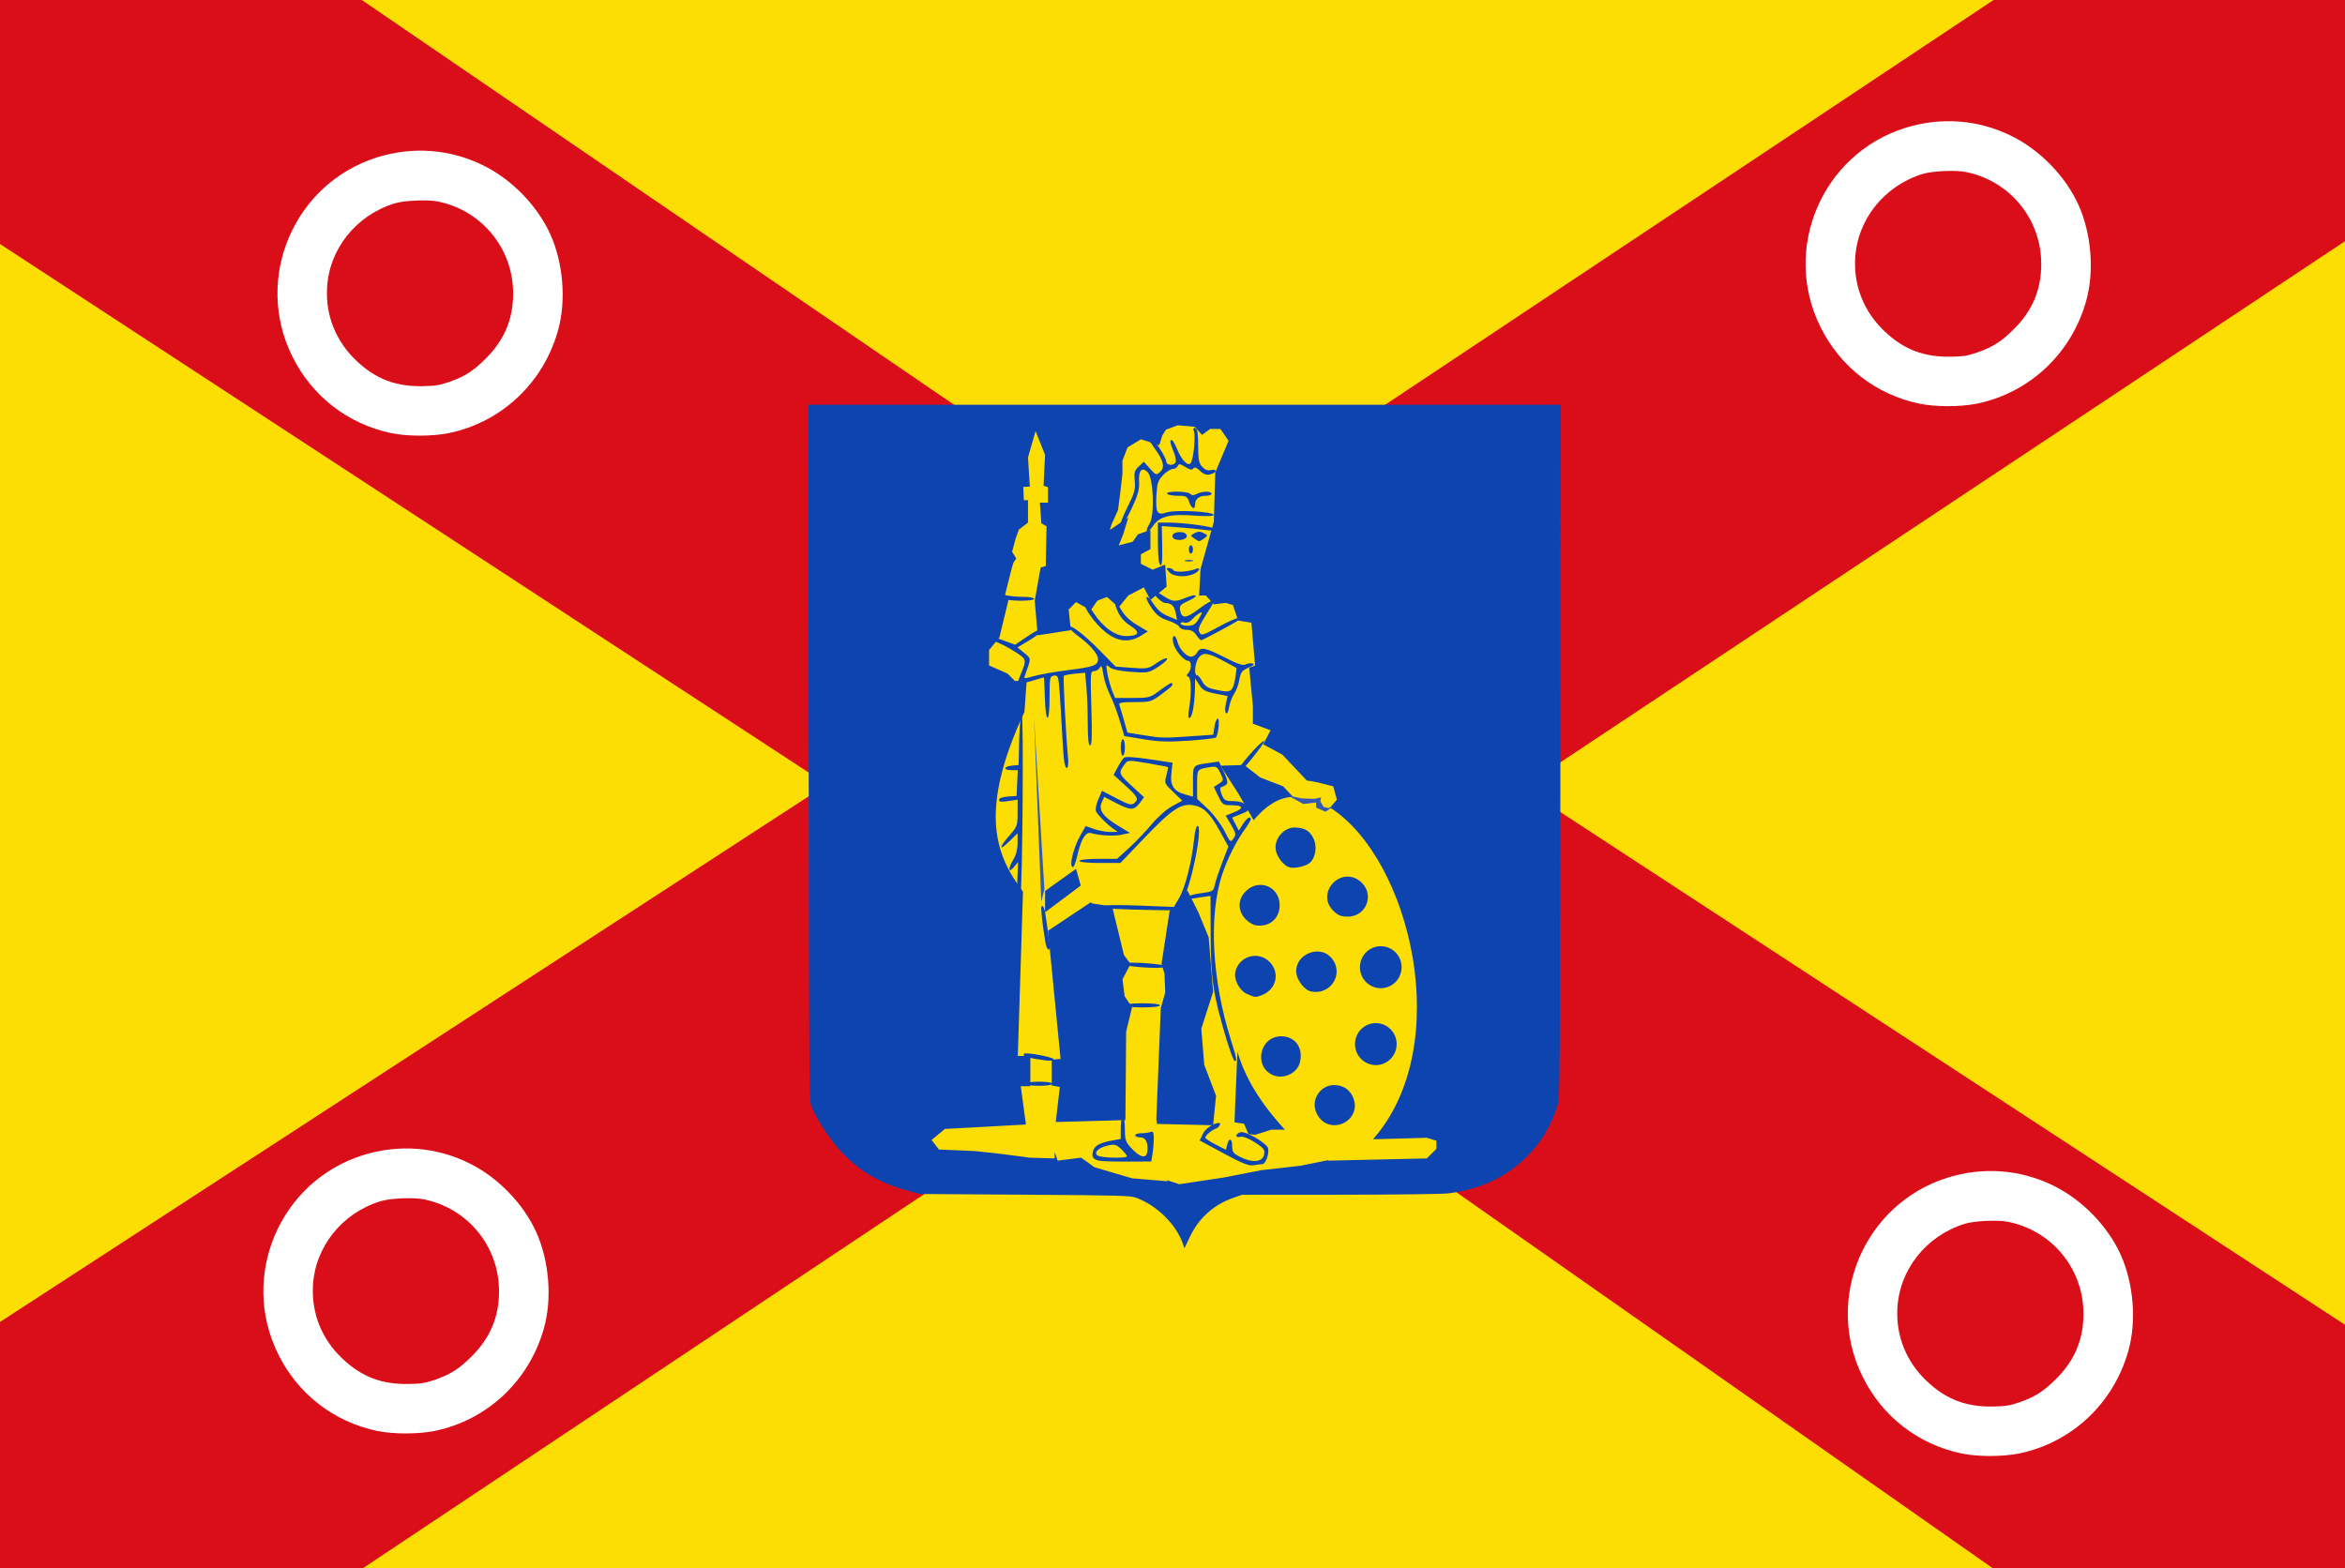
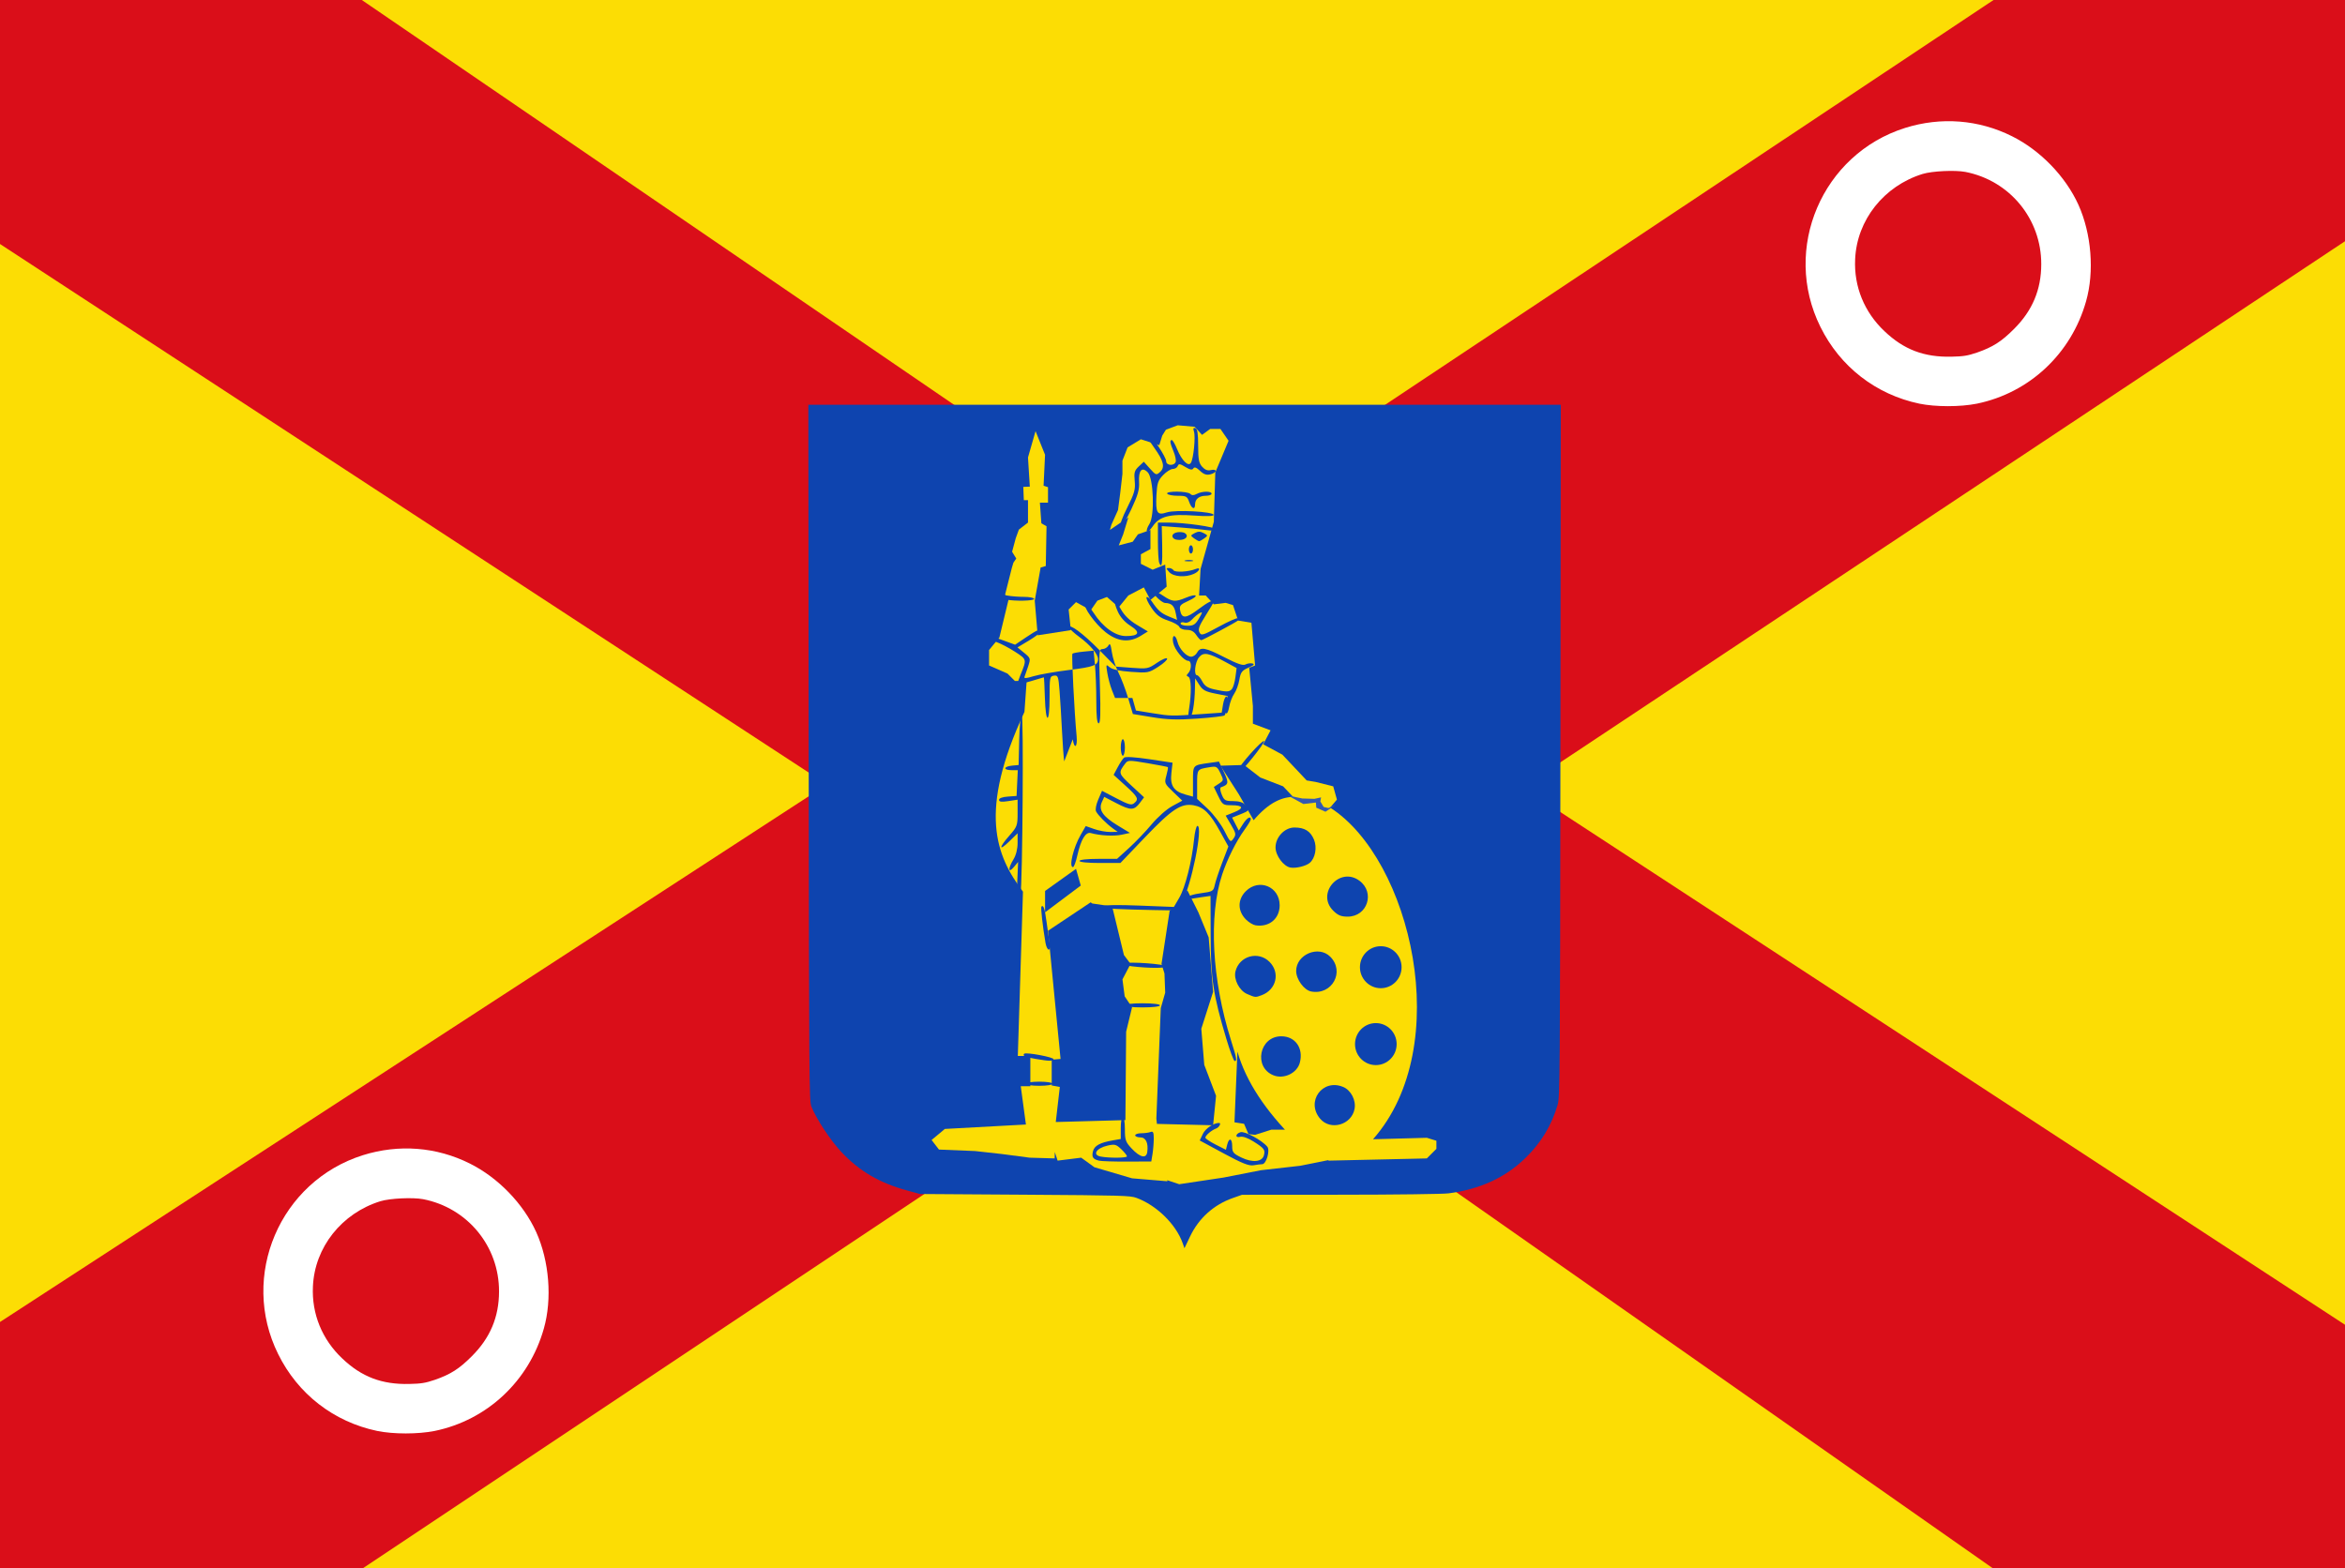
<svg xmlns="http://www.w3.org/2000/svg" xmlns:ns1="http://www.inkscape.org/namespaces/inkscape" xmlns:ns2="http://sodipodi.sourceforge.net/DTD/sodipodi-0.dtd" width="1136.422" height="760.14" id="svg7034" version="1.1" ns1:version="1.2.2 (b0a8486, 2022-12-01)" ns2:docname="20230721153947!Hooglede_vlag.svg" xml:space="preserve">
  <rect width="100%" height="100%" fill="#333333" stroke="none" />
  <defs id="defs7036" />
  <ns2:namedview id="base" pagecolor="#ffffff" bordercolor="#666666" borderopacity="1.0" ns1:pageopacity="0.0" ns1:pageshadow="2" ns1:zoom="0.73192571" ns1:cx="529.42532" ns1:cy="344.29724" ns1:document-units="px" ns1:current-layer="layer1" showgrid="false" fit-margin-top="0" fit-margin-left="0" fit-margin-right="0" fit-margin-bottom="0" ns1:window-width="1440" ns1:window-height="900" ns1:window-x="0" ns1:window-y="0" ns1:window-maximized="0" ns1:showpageshadow="2" ns1:pagecheckerboard="0" ns1:deskcolor="#d1d1d1" />
  <g ns1:label="Laag 1" ns1:groupmode="layer" id="layer1" transform="translate(235.741,-132.121)" style="display:inline">
    <path style="fill:#fcdd04;fill-opacity:1;stroke:none" d="m -239.286,130.934 v 762.857 h 1141.429 v -762.857 z" id="path6975" ns1:connector-curvature="0" />
    <path style="fill:#da0e19;fill-opacity:1;stroke:none" d="m -239.286,130.934 v 117.143 l 404.286,264.286 -404.286,262.857 v 118.571 h 177.143 l 407.143,-271.428 387.143,271.428 h 170 v -118.571 l -400,-261.429 400,-265.714 v -117.143 h -170 l -388.572,258.571 -40,-8.571 -365.714,-250 z" id="path6977" ns1:connector-curvature="0" ns2:nodetypes="cccccccccccccccccc" />
    <path style="fill:#0e44af;fill-opacity:1;stroke:none" d="m 337.399,734.709 c -3.229,-9.148 -12.634,-18.366 -22.404,-21.96 -3.011,-1.107 -6.801,-1.215 -54.076,-1.533 l -50.838,-0.342 -6.239,-1.704 c -13.321,-3.639 -23.062,-9.329 -31.749,-18.55 -5.345,-5.673 -12.169,-16.005 -14.625,-22.142 -1.075,-2.685 -1.148,-12.322 -1.308,-171.502 l -0.169,-168.658 h 182.322 182.322 l -0.177,167.688 c -0.166,157.939 -0.243,167.913 -1.317,171.568 -2.962,10.073 -8.031,18.454 -15.65,25.873 -9.771,9.515 -22.046,15.152 -37.279,17.12 -2.731,0.353 -25.692,0.642 -52.457,0.661 l -47.6,0.033 -4.464,1.573 c -9.252,3.26 -16.47,9.753 -20.703,18.621 l -2.724,5.706 -0.866,-2.453 z" id="path5062-5-8-6-3-1" ns1:connector-curvature="0" />
    <path style="fill:#fcdd04;fill-opacity:1;stroke:none" d="m 266.1,341.104 -3.662,12.753 0.884,14.142 -3.157,0.126 0.253,6.44 h 2.02 v 10.859 l -4.419,3.409 -1.515,4.167 -1.768,6.566 2.02,3.283 -1.389,2.02 -0.758,2.525 -3.283,13.006 1.894,1.515 -4.643,19.205 -5,6.071 v 7.5 l 8.929,3.929 3.571,3.571 h 5.714 l -1.071,15 c -22.556,48.429 -13.861,69.719 -0.714,87.143 l -2.5,79.643 h 6.071 v 14.643 h -4.643 l 2.5,18.571 -39.286,2.143 -6.428,5.357 3.571,4.643 17.5,0.714 12.857,1.429 13.572,1.786 12.143,0.357 0.357,-16.072 2.143,-18.571 -3.929,-0.714 v -12.5 l 4.286,-0.357 -6.072,-62.143 25.714,-17.143 -7.143,-6.786 -20,15 v -10.357 l 15,-10.714 3.929,13.929 3.929,2.857 9.643,1.429 5.714,23.571 3.214,4.286 -3.929,7.5 1.071,8.214 3.571,5.357 -2.857,11.786 -0.357,42.857 -38.928,1.071 6.071,18.571 11.429,-1.429 6.428,4.643 18.214,5.357 17.143,1.429 -3.929,-17.143 -1.429,-13.214 2.143,-53.571 2.143,-7.5 -0.357,-9.286 -1.429,-4.643 3.929,-25.714 3.214,-2.5 5.357,-7.5 5.357,10.714 5,12.143 2.143,26.429 -5.714,17.857 1.429,17.5 5.714,15 -1.429,14.286 -29.286,-0.714 5.357,26.786 7.5,2.5 21.428,-3.214 18.214,-3.571 18.929,-2.143 14.286,-2.857 -5,-8.214 -11.429,-6.429 h -11.786 l -7.857,2.5 -3.214,-0.357 -2.143,-5 -4.643,-0.714 1.429,-34.286 c 4.181,14.665 13.8,28.787 27.5,42.5 l 16.786,10.357 47.5,-1.071 4.643,-4.643 v -3.929 l -4.643,-1.429 -26.072,0.714 c 39.953,-45.272 18.262,-135.747 -20.714,-160.714 -11.292,-4.511 -22.177,-11.463 -37.143,6.071 l -7.143,-12.5 -8.928,-13.929 11.428,-0.357 7.857,6.071 11.071,4.286 6.429,6.786 15.714,4.286 3.929,-4.643 -1.786,-6.429 -8.571,-2.143 -4.286,-0.714 -11.786,-12.5 -9.286,-5 3.571,-6.786 -8.572,-3.214 v -8.572 l -1.786,-18.571 2.857,-1.071 -1.786,-20.714 -6.429,-1.071 -2.5,-7.5 -3.571,-1.071 -5.714,0.714 -3.929,-4.286 h -3.214 l 0.714,-12.857 6.429,-22.857 0.714,-23.928 6.428,-15.357 -3.929,-5.714 h -5 l -3.929,2.857 -3.571,-3.929 -8.214,-0.714 -5.714,2.143 -1.786,2.857 -1.429,4.643 -8.929,-2.857 -6.428,3.929 -2.5,6.429 v 6.428 l -1.071,9.286 -1.071,8.214 -3.214,7.143 -0.714,2.5 8.929,-6.071 -2.5,8.214 -2.143,5.357 6.786,-1.786 2.5,-3.571 6.071,-2.143 v 9.286 l -4.643,2.5 v 4.643 l 5.714,2.857 6.071,-2.5 0.714,10.714 -7.857,6.429 -3.214,-6.072 -7.5,3.929 -4.643,5.714 -5.714,-5 -4.643,1.786 -3.214,4.643 -7.143,-3.929 -3.571,3.571 1.071,10 -16.072,2.5 -1.429,-16.786 2.857,-16.071 2.5,-0.714 0.357,-19.286 -2.5,-1.429 -0.714,-10 h 3.929 v -7.5 l -2.143,-0.714 0.714,-15 z" id="path6218-4-8" ns1:connector-curvature="0" ns2:nodetypes="ccccccccccccccccccccccccccccccccccccccccccccccccccccccccccccccccccccccccccccccccccccccccccccccccccccccccccccccccccccccccccccccccccccccccccccccccccccccccccccccccccccccccccccccccccccc" />
    <ellipse transform="translate(1494.024,2032.831)" style="fill:#0e44af;fill-opacity:1;stroke:none" id="path6728-6-4-4" cx="-1060.625" cy="-1431.888" rx="10.089" ry="10.179" />
-     <path style="fill:#0e44af;fill-opacity:1;stroke:none" d="m 357.279,691.201 -11.618,-6.271 1.53,-3.209 c 1.24,-2.6 5.234,-5.291 7.855,-5.291 1.18,0 0.048,2.17 -1.399,2.683 -2.208,0.783 -5.25,3.365 -5.25,4.455 0,0.456 2.241,1.964 4.979,3.351 l 4.979,2.523 0.629,-2.506 c 0.901,-3.59 2.412,-3.093 2.412,0.794 0,2.92 0.518,3.552 4.482,5.479 5.322,2.586 10.048,2.125 10.881,-1.06 0.712,-2.724 0.205,-3.403 -5.017,-6.714 -2.605,-1.652 -5.221,-2.589 -6.381,-2.286 -2.611,0.683 -2.543,-1.401 0.072,-2.231 2.024,-0.642 10.353,3.869 12.975,7.028 1.464,1.764 -0.489,8.484 -2.466,8.484 -0.714,0 -2.591,0.234 -4.172,0.521 -2.222,0.403 -5.513,-0.903 -14.493,-5.75 z m -60.382,3.524 c -3.017,-0.737 -3.675,-1.75 -2.968,-4.565 0.682,-2.716 3.409,-4.204 9.718,-5.301 l 3.75,-0.652 v -5.389 c 0,-2.964 0.45,-5.389 1,-5.389 0.554,0 1,2.648 1,5.944 0,5.325 0.339,6.307 3.25,9.429 4.062,4.355 7.117,5.07 7.583,1.775 0.622,-4.393 -0.67,-7.148 -3.352,-7.148 -1.365,0 -2.481,-0.45 -2.481,-1 0,-0.55 1.313,-1 2.918,-1 1.605,0 3.63,-0.273 4.5,-0.607 1.275,-0.489 1.58,0.141 1.571,3.25 -0.01,2.121 -0.278,5.473 -0.605,7.447 l -0.594,3.591 -11.645,0.051 c -6.405,0.028 -12.545,-0.169 -13.645,-0.438 z m 13.5,-2.108 c 0,-0.447 -1.239,-2 -2.753,-3.45 -2.454,-2.352 -3.175,-2.542 -6.646,-1.759 -5.435,1.226 -7.508,4.516 -3.351,5.317 4.108,0.791 12.75,0.719 12.75,-0.107 z m 93.589,-18.264 c -7.001,-8.32 1.182,-19.553 11.197,-15.368 3.785,1.582 6.313,6.476 5.511,10.671 -1.486,7.773 -11.703,10.646 -16.708,4.697 z m -142.589,-16.923 c 0,-0.564 2.833,-1 6.5,-1 3.667,0 6.5,0.436 6.5,1 0,0.564 -2.833,1 -6.5,1 -3.667,0 -6.5,-0.436 -6.5,-1 z m 120,-4.086 c -9.835,-3.944 -6.838,-18.914 3.787,-18.914 6.776,0 10.819,5.726 9,12.745 -1.323,5.107 -7.728,8.197 -12.786,6.169 z m -115.348,-7.963 c -4.903,-0.823 -6.422,-1.514 -5.454,-2.483 0.875,-0.875 14.789,1.743 14.214,2.674 -0.605,0.98 -1.964,0.95 -8.76,-0.191 z m 92.513,-9.701 c -6.386,-21.366 -7.534,-28.918 -7.602,-50.024 l -0.063,-19.273 -4.5,0.642 c -2.475,0.353 -4.725,0.701 -5,0.774 -0.275,0.072 -0.725,-0.319 -1,-0.869 -0.287,-0.574 2.134,-1.353 5.688,-1.829 5.901,-0.79 6.219,-0.976 6.86,-4 0.37,-1.744 2.005,-6.657 3.634,-10.918 l 2.961,-7.747 -4.017,-7.277 c -4.879,-8.839 -7.902,-11.826 -12.854,-12.706 -6.026,-1.07 -10.515,1.896 -23.606,15.594 l -11.835,12.383 h -9.915 c -5.944,0 -9.915,-0.401 -9.915,-1 0,-0.593 3.698,-1 9.093,-1 h 9.093 l 5.785,-5.25 c 3.181,-2.888 8.118,-8.05 10.97,-11.472 2.948,-3.537 7.276,-7.359 10.028,-8.857 l 4.842,-2.635 -4.379,-4.196 c -4.264,-4.086 -4.352,-4.295 -3.333,-7.986 0.576,-2.085 0.901,-3.918 0.724,-4.074 -0.178,-0.156 -4.598,-1.01 -9.823,-1.899 -8.956,-1.522 -9.576,-1.515 -10.823,0.128 -3.465,4.563 -3.392,4.828 2.977,10.724 l 6.124,5.67 -1.995,2.674 c -2.792,3.743 -4.513,3.778 -11.332,0.229 l -5.97,-3.107 -1.155,2.535 c -1.705,3.742 0.441,6.928 7.593,11.273 l 6.034,3.665 -3.977,0.863 c -3.749,0.814 -10.515,0.456 -14.977,-0.792 -2.525,-0.706 -4.821,3.115 -6.571,10.936 -0.686,3.065 -1.625,5.572 -2.088,5.572 -2.109,0 0.157,-9.462 3.76,-15.701 l 2.426,-4.201 4.112,1.451 c 2.262,0.798 5.743,1.431 7.737,1.406 l 3.624,-0.045 -2.359,-1.705 c -3.106,-2.246 -7.142,-6.329 -8.112,-8.206 -0.451,-0.873 -0.01,-3.275 1.055,-5.747 l 1.83,-4.247 6.998,3.656 c 5.846,3.054 7.253,3.445 8.542,2.374 2.414,-2.003 1.938,-2.973 -4.19,-8.542 l -5.734,-5.211 1.984,-3.715 c 1.091,-2.043 2.474,-4.128 3.074,-4.632 0.669,-0.563 5.417,-0.267 12.298,0.767 l 11.208,1.684 -0.566,5.056 c -0.678,6.056 1.131,8.816 6.806,10.383 l 3.665,1.012 v -7.352 c 0,-8.156 -0.281,-7.841 8.041,-9.012 l 4.541,-0.639 2.411,5.148 c 2.455,5.242 2.305,6.003 -1.44,7.316 -0.553,0.194 -0.398,1.659 0.371,3.516 1.188,2.868 1.738,3.184 5.543,3.184 2.822,0 4.773,0.607 5.879,1.829 2.291,2.532 2.181,2.744 -2.37,4.564 l -4.025,1.61 1.628,3.149 1.628,3.149 1.995,-3.15 c 1.893,-2.991 3.798,-4.144 3.798,-2.3 0,0.467 -1.366,2.736 -3.036,5.041 -4.001,5.523 -8.33,14.183 -10.801,21.609 -6.644,19.962 -5.003,51.123 4.233,80.359 2.816,8.913 3.033,10.141 1.793,10.141 -0.446,0 -2.257,-4.838 -4.024,-10.75 z m 2.303,-103.715 -2.63,-4.487 4.074,-1.63 c 4.964,-1.986 4.431,-3.418 -1.272,-3.418 -4.025,0 -4.351,-0.226 -6.389,-4.419 l -2.147,-4.419 2.427,-1.59 c 2.387,-1.564 2.4,-1.647 0.758,-5.09 -1.552,-3.254 -1.92,-3.459 -5.229,-2.913 -6.151,1.015 -6.06,0.889 -6.06,8.36 v 6.991 l 5.104,4.774 c 2.807,2.626 6.44,7.421 8.074,10.657 2.87,5.685 3.02,5.813 4.445,3.778 1.34,-1.913 1.234,-2.517 -1.154,-6.593 z m -51.468,87.465 c 0,-0.588 3.5,-1 8.5,-1 5,0 8.5,0.412 8.5,1 0,0.588 -3.5,1 -8.5,1 -5,0 -8.5,-0.412 -8.5,-1 z m 59.213,-5.507 c -3.784,-1.644 -6.596,-7.12 -5.63,-10.964 1.88,-7.49 11.05,-10.051 16.495,-4.606 5.251,5.251 3.353,13.442 -3.738,16.138 -3.079,1.171 -3.135,1.166 -7.126,-0.568 z m 31.072,-1.207 c -3.447,-0.648 -7.284,-5.884 -7.284,-9.94 0,-8.029 10.851,-12.586 16.505,-6.933 7.224,7.224 0.911,18.777 -9.221,16.872 z m -86.784,-12.194 c -3.084,-0.366 -4.52,-0.903 -3.748,-1.403 1.6,-1.036 20.248,0.297 20.248,1.447 0,0.933 -8.451,0.91 -16.5,-0.044 z m -41.971,-11.343 c -1.336,-7.736 -2.402,-17.21 -1.984,-17.629 0.977,-0.977 1.612,0.935 2.499,7.522 0.508,3.771 1.176,8.319 1.485,10.106 0.324,1.874 0.138,3.25 -0.439,3.25 -0.55,0 -1.253,-1.462 -1.562,-3.25 z m 101.798,-8.54 c -1.195,-0.181 -3.282,-1.438 -4.638,-2.793 -4.107,-4.107 -4.15,-9.683 -0.105,-13.727 6.392,-6.392 16.416,-2.233 16.416,6.811 0,6.505 -5.055,10.71 -11.673,9.71 z m 37.596,-7.133 c -8.386,-8.386 3.244,-21.569 12.76,-14.464 7.655,5.715 3.818,17.387 -5.715,17.387 -3.223,0 -4.76,-0.638 -7.045,-2.923 z m -105.204,-0.819 c -4.01,-0.207 -6.537,-0.744 -6.185,-1.314 0.37,-0.599 6.957,-0.713 17.4,-0.302 l 16.804,0.661 2.598,-4.432 c 2.874,-4.904 6.138,-17.722 7.16,-28.12 0.365,-3.712 1.105,-6.75 1.644,-6.75 2.949,0 -3.13,29.923 -7.466,36.75 l -2.699,4.25 -11.237,-0.196 c -6.181,-0.108 -14.289,-0.354 -18.018,-0.546 z m -47.892,-13.008 0.42,-9.75 -2.09,2.5 c -2.758,3.298 -2.865,0.673 -0.153,-3.774 1.244,-2.04 1.996,-5.037 1.996,-7.953 v -4.679 l -4,3.906 c -5.18,5.058 -5.18,3.122 0,-2.763 3.782,-4.296 4,-4.895 4,-10.982 v -6.438 l -4.5,0.683 c -3.351,0.509 -4.5,0.355 -4.5,-0.601 0,-0.796 1.616,-1.401 4.25,-1.591 l 4.25,-0.307 0.298,-6.25 0.298,-6.25 h -3.048 c -4.077,0 -3.911,-1.79 0.202,-2.187 l 3.25,-0.313 0.281,-12.25 c 0.159,-6.917 0.696,-12.25 1.236,-12.25 0.958,0 0.39,81.119 -0.615,87.75 -1.027,6.779 -1.977,2.856 -1.574,-6.5 z m 132.457,-7.025 c -3.371,-0.54 -7.284,-5.797 -7.284,-9.786 0,-4.982 4.427,-9.639 9.163,-9.639 4.945,0 7.745,1.734 9.471,5.866 1.586,3.797 0.615,9.053 -2.088,11.296 -1.852,1.537 -6.58,2.692 -9.262,2.263 z m -25.284,-47.328 c 0,-1.738 11.824,-14.99 12.459,-13.963 0.49,0.793 -10.923,15.066 -12.048,15.066 -0.226,0 -0.411,-0.496 -0.411,-1.103 z m -84.413,-4.147 c -0.277,-1.788 -0.759,-8.425 -1.072,-14.75 -0.313,-6.325 -0.842,-15.011 -1.175,-19.302 -0.561,-7.218 -0.765,-7.779 -2.723,-7.5 -1.998,0.285 -2.116,0.876 -2.116,10.553 0,13.207 -1.895,13.138 -2.286,-0.083 -0.157,-5.318 -0.382,-9.665 -0.5,-9.661 -0.118,0 -3.026,0.863 -6.464,1.908 -3.438,1.045 -6.25,1.547 -6.25,1.115 0,-0.432 0.621,-2.304 1.38,-4.158 3.122,-7.627 3.15,-7.506 -2.577,-11.229 -2.917,-1.896 -6.99,-4.032 -9.053,-4.746 -2.062,-0.714 -3.75,-1.658 -3.75,-2.098 0,-1.153 0.655,-1.032 7.044,1.297 l 5.749,2.096 5.34,-3.596 c 5.549,-3.737 6.867,-4.246 6.867,-2.652 0,0.519 -2.489,2.432 -5.53,4.25 l -5.53,3.306 3.224,2.632 c 3.145,2.568 3.193,2.726 1.965,6.5 -0.692,2.127 -1.488,4.419 -1.768,5.093 -0.379,0.91 0.729,0.846 4.315,-0.249 2.654,-0.811 10.44,-2.176 17.302,-3.033 11.947,-1.492 13.973,-2.257 14.008,-5.288 0.026,-2.31 -3.81,-6.856 -9,-10.666 -2.741,-2.012 -4.984,-4.096 -4.984,-4.63 0,-2.082 6.847,3.017 14.489,10.79 l 8.011,8.148 7.829,0.596 c 7.518,0.572 8.002,0.476 12.188,-2.404 2.397,-1.649 4.61,-2.593 4.917,-2.096 0.307,0.497 -1.605,2.292 -4.249,3.989 -4.673,2.999 -5.043,3.068 -13.246,2.469 -5.601,-0.409 -9.068,-1.16 -10.311,-2.233 -1.803,-1.557 -1.845,-1.45 -1.13,2.883 0.408,2.475 1.412,6.188 2.231,8.25 l 1.489,3.75 h 8.417 c 8.167,0 8.567,-0.112 13.44,-3.75 2.763,-2.062 5.226,-3.638 5.474,-3.5 1.215,0.673 0.547,1.448 -4.48,5.198 -5.278,3.938 -5.653,4.052 -13.357,4.052 -6.101,0 -7.811,0.3 -7.426,1.303 0.275,0.717 1.269,4.044 2.209,7.394 l 1.709,6.091 8.148,1.315 c 8.692,1.403 9.019,1.409 23.784,0.392 l 9.636,-0.664 0.626,-3.915 c 0.344,-2.153 1.076,-3.915 1.626,-3.915 1.038,0 0.259,7.922 -0.901,9.168 -0.342,0.367 -6.247,1.059 -13.122,1.536 -9.822,0.683 -14.512,0.538 -21.89,-0.676 l -9.39,-1.545 -2.244,-7.546 c -1.234,-4.15 -3.361,-9.771 -4.727,-12.491 -1.366,-2.72 -2.809,-7.177 -3.208,-9.905 -0.569,-3.889 -0.932,-4.591 -1.682,-3.25 -0.526,0.941 -1.792,1.71 -2.813,1.71 -1.76,0 -1.827,0.932 -1.3,18 0.408,13.222 0.251,18 -0.594,18 -0.795,0 -1.152,-3.319 -1.157,-10.75 0,-5.912 -0.299,-13.838 -0.655,-17.612 l -0.648,-6.862 -4.867,0.468 c -2.677,0.257 -5.105,0.706 -5.397,0.997 -0.48,0.48 0.939,28.42 2.031,40.01 0.501,5.309 -1.084,6.58 -1.871,1.5 z m 27.413,-6.75 c 0,-2.2 0.45,-4 1,-4 0.55,0 1,1.8 1,4 0,2.2 -0.45,4 -1,4 -0.55,0 -1,-1.8 -1,-4 z m 33.094,-18.718 c 1.241,-7.543 1.075,-15.053 -0.344,-15.574 -1,-0.367 -1,-0.723 0,-1.783 1.65,-1.749 1.606,-5.925 -0.063,-5.925 -2.167,0 -6.607,-5.348 -7.294,-8.786 -0.793,-3.966 1.099,-4.39 2.073,-0.464 0.863,3.477 4.336,7.25 6.673,7.25 0.985,0 2.272,-0.9 2.861,-2 1.563,-2.92 3.941,-2.503 13.361,2.345 6.113,3.146 8.893,4.093 10.072,3.433 0.896,-0.501 2.403,-0.724 3.348,-0.495 1.235,0.299 0.689,0.874 -1.939,2.042 -3.135,1.393 -3.76,2.231 -4.373,5.857 -0.393,2.327 -1.518,5.376 -2.499,6.775 -0.981,1.399 -2.082,4.29 -2.447,6.424 -0.383,2.238 -1.036,3.507 -1.544,2.999 -0.496,-0.496 -0.514,-2.508 -0.042,-4.602 l 0.839,-3.721 -5.87,-1.155 c -4.86,-0.956 -6.215,-1.693 -7.871,-4.278 l -2.001,-3.123 -0.091,5 c -0.133,7.336 -1.287,13.786 -2.539,14.201 -0.765,0.254 -0.858,-1.083 -0.31,-4.419 z m 20.782,-9.633 c 0.617,-0.743 1.377,-3.33 1.69,-5.75 l 0.569,-4.399 -5.317,-2.89 c -8.314,-4.519 -10.71,-4.951 -12.903,-2.324 -1.934,2.317 -2.624,8.714 -0.94,8.714 0.536,0 1.659,1.323 2.495,2.94 1.141,2.207 2.581,3.178 5.776,3.893 6.09,1.363 7.37,1.336 8.632,-0.184 z m -61.246,-27.529 c -5.062,-4.011 -11.228,-12.633 -9.707,-13.573 0.48,-0.297 2.245,1.596 3.922,4.207 4.413,6.87 10.497,11.246 15.636,11.246 6.426,0 7.221,-1.803 2.198,-4.988 -2.737,-1.736 -4.891,-4.153 -6.11,-6.857 -2.529,-5.607 -1.382,-6.351 1.572,-1.02 1.57,2.833 4.132,5.317 7.672,7.438 l 5.314,3.185 -3.432,2.121 c -5.597,3.459 -11.211,2.88 -17.066,-1.759 z m 43.962,1.38 c -1.147,-1.75 -2.541,-2.5 -4.646,-2.5 -1.704,0 -3.249,-0.628 -3.564,-1.449 -0.306,-0.797 -2.771,-2.184 -5.478,-3.083 -3.841,-1.276 -5.6,-2.62 -8.009,-6.122 -1.698,-2.468 -2.769,-4.793 -2.381,-5.167 0.388,-0.374 1.444,0.421 2.346,1.766 3.119,4.649 4.656,6.02 8.53,7.606 l 3.889,1.592 -0.654,-3.272 c -0.71,-3.55 -2.016,-4.801 -5.124,-4.911 -2.006,-0.071 -7.559,-5.96 -5.62,-5.96 0.567,0 2.689,1.125 4.716,2.5 4.298,2.917 5.841,3.051 10.876,0.948 5.511,-2.303 6.786,-1.017 1.415,1.426 -4.069,1.851 -4.555,2.405 -4.118,4.695 0.78,4.079 2.835,3.971 8.7,-0.457 4.88,-3.685 7.531,-4.97 7.531,-3.652 0,0.253 -1.771,3.261 -3.936,6.685 -3.087,4.882 -3.724,6.622 -2.951,8.066 0.914,1.709 1.595,1.508 9.492,-2.796 4.679,-2.55 8.782,-4.362 9.118,-4.026 0.336,0.336 0.424,0.786 0.195,0.999 -0.952,0.887 -17.222,9.612 -17.923,9.612 -0.42,0 -1.5,-1.125 -2.401,-2.5 z m 1.29,-8.025 c 1.806,-3.061 1.851,-3.402 0.338,-2.593 -0.958,0.513 -2.6,1.881 -3.649,3.039 -1.196,1.321 -2.59,1.89 -3.739,1.525 -1.008,-0.32 -1.832,-0.101 -1.832,0.486 0,0.587 1.531,1.067 3.401,1.067 2.832,0 3.749,-0.59 5.481,-3.525 z m -93.632,-9.181 c -1.238,-0.238 -2.25,-0.908 -2.25,-1.489 0,-0.649 1.204,-0.815 3.125,-0.43 1.719,0.344 5.319,0.625 8,0.625 2.681,0 4.875,0.45 4.875,1 0,0.977 -9.184,1.174 -13.75,0.294 z m 79.25,-13.294 c -1.576,-1.742 -1.604,-2 -0.214,-2 0.878,0 1.906,0.502 2.285,1.115 0.704,1.139 7.336,0.759 10.679,-0.612 2.776,-1.138 2.03,1.048 -0.797,2.336 -4.071,1.855 -9.884,1.447 -11.953,-0.84 z m -4.877,-4.539 c -0.343,-0.894 -0.624,-5.638 -0.624,-10.543 v -8.918 h 5.182 c 7.907,0 22.818,2.135 22.818,3.267 0,0.627 -1.785,0.751 -4.75,0.328 -2.612,-0.372 -8.491,-0.952 -13.064,-1.289 l -8.313,-0.612 0.202,9.181 c 0.2,9.092 -0.246,11.728 -1.451,8.586 z m 12.627,-1.151 c 0.963,-0.252 2.538,-0.252 3.5,0 0.963,0.252 0.175,0.457 -1.75,0.457 -1.925,0 -2.712,-0.206 -1.75,-0.457 z m 1.75,-5.311 c 0,-1.1 0.45,-2 1,-2 0.55,0 1,0.9 1,2 0,1.1 -0.45,2 -1,2 -0.55,0 -1,-0.9 -1,-2 z m -6.25,-4.771 c -0.963,-0.206 -1.75,-0.965 -1.75,-1.685 0,-1.466 2.593,-2.341 5.25,-1.772 0.963,0.206 1.75,0.965 1.75,1.685 0,1.466 -2.593,2.341 -5.25,1.772 z m 8.761,-0.597 c -1.808,-1.322 -1.798,-1.408 0.309,-2.535 1.661,-0.889 2.699,-0.889 4.36,0 2.107,1.127 2.117,1.213 0.309,2.535 -1.029,0.753 -2.149,1.368 -2.489,1.368 -0.34,0 -1.46,-0.616 -2.489,-1.368 z m -22.848,-3.368 c -0.302,-0.489 0.239,-2.09 1.202,-3.558 2.655,-4.048 2.057,-22.229 -0.826,-25.112 -2.826,-2.826 -4.518,-0.854 -4.167,4.855 0.214,3.474 -0.611,6.335 -3.77,13.076 -2.273,4.852 -4.488,8.354 -5.058,8.002 -0.613,-0.379 0.607,-3.853 3.08,-8.771 3.518,-6.997 4.03,-8.815 3.636,-12.916 -0.393,-4.093 -0.112,-5.098 1.973,-7.056 l 2.431,-2.283 2.987,3.343 c 2.863,3.204 3.067,3.271 4.902,1.61 2.463,-2.229 1.726,-5.365 -2.718,-11.55 -3.481,-4.845 -3.921,-5.902 -2.456,-5.902 1.323,0 8.122,10.261 8.122,12.259 0,2.104 3.81,2.401 4.594,0.358 0.292,-0.761 -0.172,-3.066 -1.031,-5.122 -1.732,-4.146 -1.932,-5.496 -0.812,-5.491 0.412,0 1.563,1.98 2.556,4.396 2.276,5.535 5.423,8.658 6.678,6.626 1.264,-2.046 2.308,-12.529 1.501,-15.073 -0.508,-1.601 -0.331,-2.067 0.66,-1.732 0.99,0.334 1.355,2.627 1.355,8.512 0,6.591 0.355,8.448 1.956,10.218 1.358,1.502 2.658,1.987 4.25,1.588 1.262,-0.317 2.294,-0.126 2.294,0.424 0,0.55 -1.15,1.289 -2.555,1.641 -1.892,0.475 -3.204,0.032 -5.053,-1.705 -1.776,-1.669 -2.71,-2.002 -3.234,-1.155 -0.544,0.88 -1.555,0.693 -3.865,-0.712 -2.61,-1.587 -3.22,-1.665 -3.68,-0.467 -0.303,0.789 -1.381,1.435 -2.395,1.435 -1.014,0 -3.137,1.349 -4.717,2.998 -2.478,2.587 -2.919,3.924 -3.215,9.75 -0.438,8.65 0.305,9.871 5.051,8.305 4.176,-1.378 22.662,-0.382 22.662,1.221 0,0.645 -3.353,0.754 -9.446,0.307 -11.879,-0.872 -16.787,0.397 -20.038,5.181 -1.267,1.865 -2.551,2.991 -2.853,2.502 z m 20.487,-14.264 c -0.953,-2.733 -1.446,-3 -5.539,-3 -2.471,0 -4.771,-0.45 -5.111,-1 -0.858,-1.388 9.8,-1.3 11.193,0.093 0.79,0.79 1.658,0.79 3.134,0 2.556,-1.368 7.173,-1.427 7.173,-0.093 0,0.55 -1.26,1 -2.8,1 -3.216,0 -5.2,1.603 -5.2,4.2 0,2.823 -1.697,2.108 -2.85,-1.2 z" id="path6899-6-9" ns1:connector-curvature="0" />
+     <path style="fill:#0e44af;fill-opacity:1;stroke:none" d="m 357.279,691.201 -11.618,-6.271 1.53,-3.209 c 1.24,-2.6 5.234,-5.291 7.855,-5.291 1.18,0 0.048,2.17 -1.399,2.683 -2.208,0.783 -5.25,3.365 -5.25,4.455 0,0.456 2.241,1.964 4.979,3.351 l 4.979,2.523 0.629,-2.506 c 0.901,-3.59 2.412,-3.093 2.412,0.794 0,2.92 0.518,3.552 4.482,5.479 5.322,2.586 10.048,2.125 10.881,-1.06 0.712,-2.724 0.205,-3.403 -5.017,-6.714 -2.605,-1.652 -5.221,-2.589 -6.381,-2.286 -2.611,0.683 -2.543,-1.401 0.072,-2.231 2.024,-0.642 10.353,3.869 12.975,7.028 1.464,1.764 -0.489,8.484 -2.466,8.484 -0.714,0 -2.591,0.234 -4.172,0.521 -2.222,0.403 -5.513,-0.903 -14.493,-5.75 z m -60.382,3.524 c -3.017,-0.737 -3.675,-1.75 -2.968,-4.565 0.682,-2.716 3.409,-4.204 9.718,-5.301 l 3.75,-0.652 v -5.389 c 0,-2.964 0.45,-5.389 1,-5.389 0.554,0 1,2.648 1,5.944 0,5.325 0.339,6.307 3.25,9.429 4.062,4.355 7.117,5.07 7.583,1.775 0.622,-4.393 -0.67,-7.148 -3.352,-7.148 -1.365,0 -2.481,-0.45 -2.481,-1 0,-0.55 1.313,-1 2.918,-1 1.605,0 3.63,-0.273 4.5,-0.607 1.275,-0.489 1.58,0.141 1.571,3.25 -0.01,2.121 -0.278,5.473 -0.605,7.447 l -0.594,3.591 -11.645,0.051 c -6.405,0.028 -12.545,-0.169 -13.645,-0.438 z m 13.5,-2.108 c 0,-0.447 -1.239,-2 -2.753,-3.45 -2.454,-2.352 -3.175,-2.542 -6.646,-1.759 -5.435,1.226 -7.508,4.516 -3.351,5.317 4.108,0.791 12.75,0.719 12.75,-0.107 z m 93.589,-18.264 c -7.001,-8.32 1.182,-19.553 11.197,-15.368 3.785,1.582 6.313,6.476 5.511,10.671 -1.486,7.773 -11.703,10.646 -16.708,4.697 z m -142.589,-16.923 c 0,-0.564 2.833,-1 6.5,-1 3.667,0 6.5,0.436 6.5,1 0,0.564 -2.833,1 -6.5,1 -3.667,0 -6.5,-0.436 -6.5,-1 z m 120,-4.086 c -9.835,-3.944 -6.838,-18.914 3.787,-18.914 6.776,0 10.819,5.726 9,12.745 -1.323,5.107 -7.728,8.197 -12.786,6.169 z m -115.348,-7.963 c -4.903,-0.823 -6.422,-1.514 -5.454,-2.483 0.875,-0.875 14.789,1.743 14.214,2.674 -0.605,0.98 -1.964,0.95 -8.76,-0.191 z m 92.513,-9.701 c -6.386,-21.366 -7.534,-28.918 -7.602,-50.024 l -0.063,-19.273 -4.5,0.642 c -2.475,0.353 -4.725,0.701 -5,0.774 -0.275,0.072 -0.725,-0.319 -1,-0.869 -0.287,-0.574 2.134,-1.353 5.688,-1.829 5.901,-0.79 6.219,-0.976 6.86,-4 0.37,-1.744 2.005,-6.657 3.634,-10.918 l 2.961,-7.747 -4.017,-7.277 c -4.879,-8.839 -7.902,-11.826 -12.854,-12.706 -6.026,-1.07 -10.515,1.896 -23.606,15.594 l -11.835,12.383 h -9.915 c -5.944,0 -9.915,-0.401 -9.915,-1 0,-0.593 3.698,-1 9.093,-1 h 9.093 l 5.785,-5.25 c 3.181,-2.888 8.118,-8.05 10.97,-11.472 2.948,-3.537 7.276,-7.359 10.028,-8.857 l 4.842,-2.635 -4.379,-4.196 c -4.264,-4.086 -4.352,-4.295 -3.333,-7.986 0.576,-2.085 0.901,-3.918 0.724,-4.074 -0.178,-0.156 -4.598,-1.01 -9.823,-1.899 -8.956,-1.522 -9.576,-1.515 -10.823,0.128 -3.465,4.563 -3.392,4.828 2.977,10.724 l 6.124,5.67 -1.995,2.674 c -2.792,3.743 -4.513,3.778 -11.332,0.229 l -5.97,-3.107 -1.155,2.535 c -1.705,3.742 0.441,6.928 7.593,11.273 l 6.034,3.665 -3.977,0.863 c -3.749,0.814 -10.515,0.456 -14.977,-0.792 -2.525,-0.706 -4.821,3.115 -6.571,10.936 -0.686,3.065 -1.625,5.572 -2.088,5.572 -2.109,0 0.157,-9.462 3.76,-15.701 l 2.426,-4.201 4.112,1.451 c 2.262,0.798 5.743,1.431 7.737,1.406 l 3.624,-0.045 -2.359,-1.705 c -3.106,-2.246 -7.142,-6.329 -8.112,-8.206 -0.451,-0.873 -0.01,-3.275 1.055,-5.747 l 1.83,-4.247 6.998,3.656 c 5.846,3.054 7.253,3.445 8.542,2.374 2.414,-2.003 1.938,-2.973 -4.19,-8.542 l -5.734,-5.211 1.984,-3.715 c 1.091,-2.043 2.474,-4.128 3.074,-4.632 0.669,-0.563 5.417,-0.267 12.298,0.767 l 11.208,1.684 -0.566,5.056 c -0.678,6.056 1.131,8.816 6.806,10.383 l 3.665,1.012 v -7.352 c 0,-8.156 -0.281,-7.841 8.041,-9.012 l 4.541,-0.639 2.411,5.148 c 2.455,5.242 2.305,6.003 -1.44,7.316 -0.553,0.194 -0.398,1.659 0.371,3.516 1.188,2.868 1.738,3.184 5.543,3.184 2.822,0 4.773,0.607 5.879,1.829 2.291,2.532 2.181,2.744 -2.37,4.564 l -4.025,1.61 1.628,3.149 1.628,3.149 1.995,-3.15 c 1.893,-2.991 3.798,-4.144 3.798,-2.3 0,0.467 -1.366,2.736 -3.036,5.041 -4.001,5.523 -8.33,14.183 -10.801,21.609 -6.644,19.962 -5.003,51.123 4.233,80.359 2.816,8.913 3.033,10.141 1.793,10.141 -0.446,0 -2.257,-4.838 -4.024,-10.75 z m 2.303,-103.715 -2.63,-4.487 4.074,-1.63 c 4.964,-1.986 4.431,-3.418 -1.272,-3.418 -4.025,0 -4.351,-0.226 -6.389,-4.419 l -2.147,-4.419 2.427,-1.59 c 2.387,-1.564 2.4,-1.647 0.758,-5.09 -1.552,-3.254 -1.92,-3.459 -5.229,-2.913 -6.151,1.015 -6.06,0.889 -6.06,8.36 v 6.991 l 5.104,4.774 c 2.807,2.626 6.44,7.421 8.074,10.657 2.87,5.685 3.02,5.813 4.445,3.778 1.34,-1.913 1.234,-2.517 -1.154,-6.593 z m -51.468,87.465 c 0,-0.588 3.5,-1 8.5,-1 5,0 8.5,0.412 8.5,1 0,0.588 -3.5,1 -8.5,1 -5,0 -8.5,-0.412 -8.5,-1 z m 59.213,-5.507 c -3.784,-1.644 -6.596,-7.12 -5.63,-10.964 1.88,-7.49 11.05,-10.051 16.495,-4.606 5.251,5.251 3.353,13.442 -3.738,16.138 -3.079,1.171 -3.135,1.166 -7.126,-0.568 z m 31.072,-1.207 c -3.447,-0.648 -7.284,-5.884 -7.284,-9.94 0,-8.029 10.851,-12.586 16.505,-6.933 7.224,7.224 0.911,18.777 -9.221,16.872 z m -86.784,-12.194 c -3.084,-0.366 -4.52,-0.903 -3.748,-1.403 1.6,-1.036 20.248,0.297 20.248,1.447 0,0.933 -8.451,0.91 -16.5,-0.044 z m -41.971,-11.343 c -1.336,-7.736 -2.402,-17.21 -1.984,-17.629 0.977,-0.977 1.612,0.935 2.499,7.522 0.508,3.771 1.176,8.319 1.485,10.106 0.324,1.874 0.138,3.25 -0.439,3.25 -0.55,0 -1.253,-1.462 -1.562,-3.25 z m 101.798,-8.54 c -1.195,-0.181 -3.282,-1.438 -4.638,-2.793 -4.107,-4.107 -4.15,-9.683 -0.105,-13.727 6.392,-6.392 16.416,-2.233 16.416,6.811 0,6.505 -5.055,10.71 -11.673,9.71 z m 37.596,-7.133 c -8.386,-8.386 3.244,-21.569 12.76,-14.464 7.655,5.715 3.818,17.387 -5.715,17.387 -3.223,0 -4.76,-0.638 -7.045,-2.923 z m -105.204,-0.819 c -4.01,-0.207 -6.537,-0.744 -6.185,-1.314 0.37,-0.599 6.957,-0.713 17.4,-0.302 l 16.804,0.661 2.598,-4.432 c 2.874,-4.904 6.138,-17.722 7.16,-28.12 0.365,-3.712 1.105,-6.75 1.644,-6.75 2.949,0 -3.13,29.923 -7.466,36.75 l -2.699,4.25 -11.237,-0.196 c -6.181,-0.108 -14.289,-0.354 -18.018,-0.546 z m -47.892,-13.008 0.42,-9.75 -2.09,2.5 c -2.758,3.298 -2.865,0.673 -0.153,-3.774 1.244,-2.04 1.996,-5.037 1.996,-7.953 v -4.679 l -4,3.906 c -5.18,5.058 -5.18,3.122 0,-2.763 3.782,-4.296 4,-4.895 4,-10.982 v -6.438 l -4.5,0.683 c -3.351,0.509 -4.5,0.355 -4.5,-0.601 0,-0.796 1.616,-1.401 4.25,-1.591 l 4.25,-0.307 0.298,-6.25 0.298,-6.25 h -3.048 c -4.077,0 -3.911,-1.79 0.202,-2.187 l 3.25,-0.313 0.281,-12.25 c 0.159,-6.917 0.696,-12.25 1.236,-12.25 0.958,0 0.39,81.119 -0.615,87.75 -1.027,6.779 -1.977,2.856 -1.574,-6.5 z m 132.457,-7.025 c -3.371,-0.54 -7.284,-5.797 -7.284,-9.786 0,-4.982 4.427,-9.639 9.163,-9.639 4.945,0 7.745,1.734 9.471,5.866 1.586,3.797 0.615,9.053 -2.088,11.296 -1.852,1.537 -6.58,2.692 -9.262,2.263 z m -25.284,-47.328 c 0,-1.738 11.824,-14.99 12.459,-13.963 0.49,0.793 -10.923,15.066 -12.048,15.066 -0.226,0 -0.411,-0.496 -0.411,-1.103 z m -84.413,-4.147 c -0.277,-1.788 -0.759,-8.425 -1.072,-14.75 -0.313,-6.325 -0.842,-15.011 -1.175,-19.302 -0.561,-7.218 -0.765,-7.779 -2.723,-7.5 -1.998,0.285 -2.116,0.876 -2.116,10.553 0,13.207 -1.895,13.138 -2.286,-0.083 -0.157,-5.318 -0.382,-9.665 -0.5,-9.661 -0.118,0 -3.026,0.863 -6.464,1.908 -3.438,1.045 -6.25,1.547 -6.25,1.115 0,-0.432 0.621,-2.304 1.38,-4.158 3.122,-7.627 3.15,-7.506 -2.577,-11.229 -2.917,-1.896 -6.99,-4.032 -9.053,-4.746 -2.062,-0.714 -3.75,-1.658 -3.75,-2.098 0,-1.153 0.655,-1.032 7.044,1.297 l 5.749,2.096 5.34,-3.596 c 5.549,-3.737 6.867,-4.246 6.867,-2.652 0,0.519 -2.489,2.432 -5.53,4.25 l -5.53,3.306 3.224,2.632 c 3.145,2.568 3.193,2.726 1.965,6.5 -0.692,2.127 -1.488,4.419 -1.768,5.093 -0.379,0.91 0.729,0.846 4.315,-0.249 2.654,-0.811 10.44,-2.176 17.302,-3.033 11.947,-1.492 13.973,-2.257 14.008,-5.288 0.026,-2.31 -3.81,-6.856 -9,-10.666 -2.741,-2.012 -4.984,-4.096 -4.984,-4.63 0,-2.082 6.847,3.017 14.489,10.79 l 8.011,8.148 7.829,0.596 c 7.518,0.572 8.002,0.476 12.188,-2.404 2.397,-1.649 4.61,-2.593 4.917,-2.096 0.307,0.497 -1.605,2.292 -4.249,3.989 -4.673,2.999 -5.043,3.068 -13.246,2.469 -5.601,-0.409 -9.068,-1.16 -10.311,-2.233 -1.803,-1.557 -1.845,-1.45 -1.13,2.883 0.408,2.475 1.412,6.188 2.231,8.25 l 1.489,3.75 h 8.417 l 1.709,6.091 8.148,1.315 c 8.692,1.403 9.019,1.409 23.784,0.392 l 9.636,-0.664 0.626,-3.915 c 0.344,-2.153 1.076,-3.915 1.626,-3.915 1.038,0 0.259,7.922 -0.901,9.168 -0.342,0.367 -6.247,1.059 -13.122,1.536 -9.822,0.683 -14.512,0.538 -21.89,-0.676 l -9.39,-1.545 -2.244,-7.546 c -1.234,-4.15 -3.361,-9.771 -4.727,-12.491 -1.366,-2.72 -2.809,-7.177 -3.208,-9.905 -0.569,-3.889 -0.932,-4.591 -1.682,-3.25 -0.526,0.941 -1.792,1.71 -2.813,1.71 -1.76,0 -1.827,0.932 -1.3,18 0.408,13.222 0.251,18 -0.594,18 -0.795,0 -1.152,-3.319 -1.157,-10.75 0,-5.912 -0.299,-13.838 -0.655,-17.612 l -0.648,-6.862 -4.867,0.468 c -2.677,0.257 -5.105,0.706 -5.397,0.997 -0.48,0.48 0.939,28.42 2.031,40.01 0.501,5.309 -1.084,6.58 -1.871,1.5 z m 27.413,-6.75 c 0,-2.2 0.45,-4 1,-4 0.55,0 1,1.8 1,4 0,2.2 -0.45,4 -1,4 -0.55,0 -1,-1.8 -1,-4 z m 33.094,-18.718 c 1.241,-7.543 1.075,-15.053 -0.344,-15.574 -1,-0.367 -1,-0.723 0,-1.783 1.65,-1.749 1.606,-5.925 -0.063,-5.925 -2.167,0 -6.607,-5.348 -7.294,-8.786 -0.793,-3.966 1.099,-4.39 2.073,-0.464 0.863,3.477 4.336,7.25 6.673,7.25 0.985,0 2.272,-0.9 2.861,-2 1.563,-2.92 3.941,-2.503 13.361,2.345 6.113,3.146 8.893,4.093 10.072,3.433 0.896,-0.501 2.403,-0.724 3.348,-0.495 1.235,0.299 0.689,0.874 -1.939,2.042 -3.135,1.393 -3.76,2.231 -4.373,5.857 -0.393,2.327 -1.518,5.376 -2.499,6.775 -0.981,1.399 -2.082,4.29 -2.447,6.424 -0.383,2.238 -1.036,3.507 -1.544,2.999 -0.496,-0.496 -0.514,-2.508 -0.042,-4.602 l 0.839,-3.721 -5.87,-1.155 c -4.86,-0.956 -6.215,-1.693 -7.871,-4.278 l -2.001,-3.123 -0.091,5 c -0.133,7.336 -1.287,13.786 -2.539,14.201 -0.765,0.254 -0.858,-1.083 -0.31,-4.419 z m 20.782,-9.633 c 0.617,-0.743 1.377,-3.33 1.69,-5.75 l 0.569,-4.399 -5.317,-2.89 c -8.314,-4.519 -10.71,-4.951 -12.903,-2.324 -1.934,2.317 -2.624,8.714 -0.94,8.714 0.536,0 1.659,1.323 2.495,2.94 1.141,2.207 2.581,3.178 5.776,3.893 6.09,1.363 7.37,1.336 8.632,-0.184 z m -61.246,-27.529 c -5.062,-4.011 -11.228,-12.633 -9.707,-13.573 0.48,-0.297 2.245,1.596 3.922,4.207 4.413,6.87 10.497,11.246 15.636,11.246 6.426,0 7.221,-1.803 2.198,-4.988 -2.737,-1.736 -4.891,-4.153 -6.11,-6.857 -2.529,-5.607 -1.382,-6.351 1.572,-1.02 1.57,2.833 4.132,5.317 7.672,7.438 l 5.314,3.185 -3.432,2.121 c -5.597,3.459 -11.211,2.88 -17.066,-1.759 z m 43.962,1.38 c -1.147,-1.75 -2.541,-2.5 -4.646,-2.5 -1.704,0 -3.249,-0.628 -3.564,-1.449 -0.306,-0.797 -2.771,-2.184 -5.478,-3.083 -3.841,-1.276 -5.6,-2.62 -8.009,-6.122 -1.698,-2.468 -2.769,-4.793 -2.381,-5.167 0.388,-0.374 1.444,0.421 2.346,1.766 3.119,4.649 4.656,6.02 8.53,7.606 l 3.889,1.592 -0.654,-3.272 c -0.71,-3.55 -2.016,-4.801 -5.124,-4.911 -2.006,-0.071 -7.559,-5.96 -5.62,-5.96 0.567,0 2.689,1.125 4.716,2.5 4.298,2.917 5.841,3.051 10.876,0.948 5.511,-2.303 6.786,-1.017 1.415,1.426 -4.069,1.851 -4.555,2.405 -4.118,4.695 0.78,4.079 2.835,3.971 8.7,-0.457 4.88,-3.685 7.531,-4.97 7.531,-3.652 0,0.253 -1.771,3.261 -3.936,6.685 -3.087,4.882 -3.724,6.622 -2.951,8.066 0.914,1.709 1.595,1.508 9.492,-2.796 4.679,-2.55 8.782,-4.362 9.118,-4.026 0.336,0.336 0.424,0.786 0.195,0.999 -0.952,0.887 -17.222,9.612 -17.923,9.612 -0.42,0 -1.5,-1.125 -2.401,-2.5 z m 1.29,-8.025 c 1.806,-3.061 1.851,-3.402 0.338,-2.593 -0.958,0.513 -2.6,1.881 -3.649,3.039 -1.196,1.321 -2.59,1.89 -3.739,1.525 -1.008,-0.32 -1.832,-0.101 -1.832,0.486 0,0.587 1.531,1.067 3.401,1.067 2.832,0 3.749,-0.59 5.481,-3.525 z m -93.632,-9.181 c -1.238,-0.238 -2.25,-0.908 -2.25,-1.489 0,-0.649 1.204,-0.815 3.125,-0.43 1.719,0.344 5.319,0.625 8,0.625 2.681,0 4.875,0.45 4.875,1 0,0.977 -9.184,1.174 -13.75,0.294 z m 79.25,-13.294 c -1.576,-1.742 -1.604,-2 -0.214,-2 0.878,0 1.906,0.502 2.285,1.115 0.704,1.139 7.336,0.759 10.679,-0.612 2.776,-1.138 2.03,1.048 -0.797,2.336 -4.071,1.855 -9.884,1.447 -11.953,-0.84 z m -4.877,-4.539 c -0.343,-0.894 -0.624,-5.638 -0.624,-10.543 v -8.918 h 5.182 c 7.907,0 22.818,2.135 22.818,3.267 0,0.627 -1.785,0.751 -4.75,0.328 -2.612,-0.372 -8.491,-0.952 -13.064,-1.289 l -8.313,-0.612 0.202,9.181 c 0.2,9.092 -0.246,11.728 -1.451,8.586 z m 12.627,-1.151 c 0.963,-0.252 2.538,-0.252 3.5,0 0.963,0.252 0.175,0.457 -1.75,0.457 -1.925,0 -2.712,-0.206 -1.75,-0.457 z m 1.75,-5.311 c 0,-1.1 0.45,-2 1,-2 0.55,0 1,0.9 1,2 0,1.1 -0.45,2 -1,2 -0.55,0 -1,-0.9 -1,-2 z m -6.25,-4.771 c -0.963,-0.206 -1.75,-0.965 -1.75,-1.685 0,-1.466 2.593,-2.341 5.25,-1.772 0.963,0.206 1.75,0.965 1.75,1.685 0,1.466 -2.593,2.341 -5.25,1.772 z m 8.761,-0.597 c -1.808,-1.322 -1.798,-1.408 0.309,-2.535 1.661,-0.889 2.699,-0.889 4.36,0 2.107,1.127 2.117,1.213 0.309,2.535 -1.029,0.753 -2.149,1.368 -2.489,1.368 -0.34,0 -1.46,-0.616 -2.489,-1.368 z m -22.848,-3.368 c -0.302,-0.489 0.239,-2.09 1.202,-3.558 2.655,-4.048 2.057,-22.229 -0.826,-25.112 -2.826,-2.826 -4.518,-0.854 -4.167,4.855 0.214,3.474 -0.611,6.335 -3.77,13.076 -2.273,4.852 -4.488,8.354 -5.058,8.002 -0.613,-0.379 0.607,-3.853 3.08,-8.771 3.518,-6.997 4.03,-8.815 3.636,-12.916 -0.393,-4.093 -0.112,-5.098 1.973,-7.056 l 2.431,-2.283 2.987,3.343 c 2.863,3.204 3.067,3.271 4.902,1.61 2.463,-2.229 1.726,-5.365 -2.718,-11.55 -3.481,-4.845 -3.921,-5.902 -2.456,-5.902 1.323,0 8.122,10.261 8.122,12.259 0,2.104 3.81,2.401 4.594,0.358 0.292,-0.761 -0.172,-3.066 -1.031,-5.122 -1.732,-4.146 -1.932,-5.496 -0.812,-5.491 0.412,0 1.563,1.98 2.556,4.396 2.276,5.535 5.423,8.658 6.678,6.626 1.264,-2.046 2.308,-12.529 1.501,-15.073 -0.508,-1.601 -0.331,-2.067 0.66,-1.732 0.99,0.334 1.355,2.627 1.355,8.512 0,6.591 0.355,8.448 1.956,10.218 1.358,1.502 2.658,1.987 4.25,1.588 1.262,-0.317 2.294,-0.126 2.294,0.424 0,0.55 -1.15,1.289 -2.555,1.641 -1.892,0.475 -3.204,0.032 -5.053,-1.705 -1.776,-1.669 -2.71,-2.002 -3.234,-1.155 -0.544,0.88 -1.555,0.693 -3.865,-0.712 -2.61,-1.587 -3.22,-1.665 -3.68,-0.467 -0.303,0.789 -1.381,1.435 -2.395,1.435 -1.014,0 -3.137,1.349 -4.717,2.998 -2.478,2.587 -2.919,3.924 -3.215,9.75 -0.438,8.65 0.305,9.871 5.051,8.305 4.176,-1.378 22.662,-0.382 22.662,1.221 0,0.645 -3.353,0.754 -9.446,0.307 -11.879,-0.872 -16.787,0.397 -20.038,5.181 -1.267,1.865 -2.551,2.991 -2.853,2.502 z m 20.487,-14.264 c -0.953,-2.733 -1.446,-3 -5.539,-3 -2.471,0 -4.771,-0.45 -5.111,-1 -0.858,-1.388 9.8,-1.3 11.193,0.093 0.79,0.79 1.658,0.79 3.134,0 2.556,-1.368 7.173,-1.427 7.173,-0.093 0,0.55 -1.26,1 -2.8,1 -3.216,0 -5.2,1.603 -5.2,4.2 0,2.823 -1.697,2.108 -2.85,-1.2 z" id="path6899-6-9" ns1:connector-curvature="0" />
    <ellipse transform="translate(1491.632,2070.103)" style="fill:#0e44af;fill-opacity:1;stroke:none" id="path6728-6-9-0-6" cx="-1060.625" cy="-1431.888" rx="10.089" ry="10.179" />
    <path style="fill:#3459b2;fill-opacity:1;stroke:none" d="m 388.399,517.729 6.964,1.429 5.893,0.178 3.214,-0.714 -0.357,1.964 1.607,2.679 2.321,0.536 3.571,-1.607 -5,3.393 -4.464,-1.964 -0.178,-2.5 -6.072,0.714 z" id="path6919-6-3" ns1:connector-curvature="0" />
-     <path style="display:inline;fill:#3459b2;fill-opacity:1;stroke:none" d="m 265.342,479.874 3.536,89.146 1.515,-5.808 z" id="path6921-6-7" ns1:connector-curvature="0" />
    <path d="m 694.413,327.781 c -21.083,-4.429 -38.423,-17.901 -47.966,-37.238 -18.775,-37.861 0.811,-83.769 41.105,-96.431 17.34,-5.427 35.553,-4.054 51.771,4.054 13.66,6.799 25.948,19.461 32.185,33.246 6.3,13.972 7.797,32.372 3.68,46.781 -7.173,25.386 -27.445,44.348 -52.893,49.588 -8.171,1.622 -19.96,1.622 -27.881,0 z m 27.944,-24.763 c 7.672,-2.682 11.789,-5.302 17.901,-11.415 8.92,-8.857 13.223,-19.087 13.223,-31.437 0.062,-21.893 -15.282,-40.543 -36.801,-44.722 -4.99,-0.936 -16.03,-0.437 -20.708,0.998 -18.712,5.801 -31.873,22.33 -32.684,41.354 -0.624,13.223 4.429,25.636 14.221,34.867 9.356,8.92 19.211,12.662 32.497,12.35 5.738,-0.125 7.734,-0.437 12.35,-1.996 z" id="path402" style="display:inline;fill:#ffffff;fill-opacity:1;stroke-width:0.1" />
-     <path d="m -46.138,342.064 c -21.083,-4.429 -38.423,-17.901 -47.966,-37.238 -18.775,-37.861 0.811,-83.769 41.105,-96.431 17.34,-5.427 35.553,-4.054 51.771,4.054 13.66,6.799 25.948,19.461 32.185,33.246 6.3,13.972 7.797,32.372 3.68,46.781 -7.173,25.386 -27.445,44.348 -52.893,49.588 -8.171,1.622 -19.96,1.622 -27.881,0 z m 27.944,-24.763 c 7.672,-2.682 11.789,-5.302 17.901,-11.415 C 8.627,297.03 12.931,286.801 12.931,274.45 c 0.062,-21.893 -15.282,-40.543 -36.801,-44.722 -4.99,-0.936 -16.03,-0.437 -20.708,0.998 -18.712,5.801 -31.873,22.33 -32.684,41.354 -0.624,13.223 4.429,25.636 14.221,34.867 9.356,8.92 19.211,12.662 32.497,12.35 5.738,-0.125 7.734,-0.437 12.35,-1.996 z" id="path402-2" style="display:inline;fill:#ffffff;fill-opacity:1;stroke-width:0.1" />
    <path d="m -52.969,825.72 c -21.083,-4.429 -38.423,-17.901 -47.966,-37.238 -18.775,-37.861 0.811,-83.769 41.105,-96.431 17.34,-5.427 35.553,-4.054 51.771,4.054 13.66,6.799 25.948,19.461 32.185,33.246 6.3,13.972 7.797,32.372 3.68,46.781 -7.173,25.386 -27.445,44.348 -52.893,49.588 -8.171,1.622 -19.96,1.622 -27.881,0 z m 27.944,-24.763 c 7.672,-2.682 11.789,-5.302 17.901,-11.415 8.92,-8.857 13.223,-19.087 13.223,-31.437 0.062,-21.893 -15.282,-40.543 -36.801,-44.722 -4.99,-0.936 -16.03,-0.437 -20.708,0.998 -18.712,5.801 -31.873,22.33 -32.684,41.354 -0.624,13.223 4.429,25.636 14.221,34.867 9.356,8.92 19.211,12.662 32.497,12.35 5.738,-0.125 7.734,-0.437 12.35,-1.996 z" id="path402-7" style="display:inline;fill:#ffffff;fill-opacity:1;stroke-width:0.1" />
-     <path d="m 714.868,836.65 c -21.083,-4.429 -38.423,-17.901 -47.966,-37.238 -18.775,-37.861 0.811,-83.769 41.105,-96.431 17.34,-5.427 35.553,-4.054 51.771,4.054 13.66,6.799 25.948,19.461 32.185,33.246 6.3,13.972 7.797,32.372 3.68,46.781 -7.173,25.386 -27.445,44.348 -52.893,49.588 -8.171,1.622 -19.96,1.622 -27.881,0 z m 27.944,-24.763 c 7.672,-2.682 11.789,-5.302 17.901,-11.415 8.92,-8.857 13.223,-19.087 13.223,-31.437 0.062,-21.893 -15.282,-40.543 -36.801,-44.722 -4.99,-0.936 -16.03,-0.437 -20.708,0.998 -18.712,5.801 -31.873,22.33 -32.684,41.354 -0.624,13.223 4.429,25.636 14.221,34.867 9.356,8.92 19.211,12.662 32.497,12.35 5.738,-0.125 7.734,-0.437 12.35,-1.996 z" id="path402-3" style="display:inline;fill:#ffffff;fill-opacity:1;stroke-width:0.1" />
  </g>
</svg>